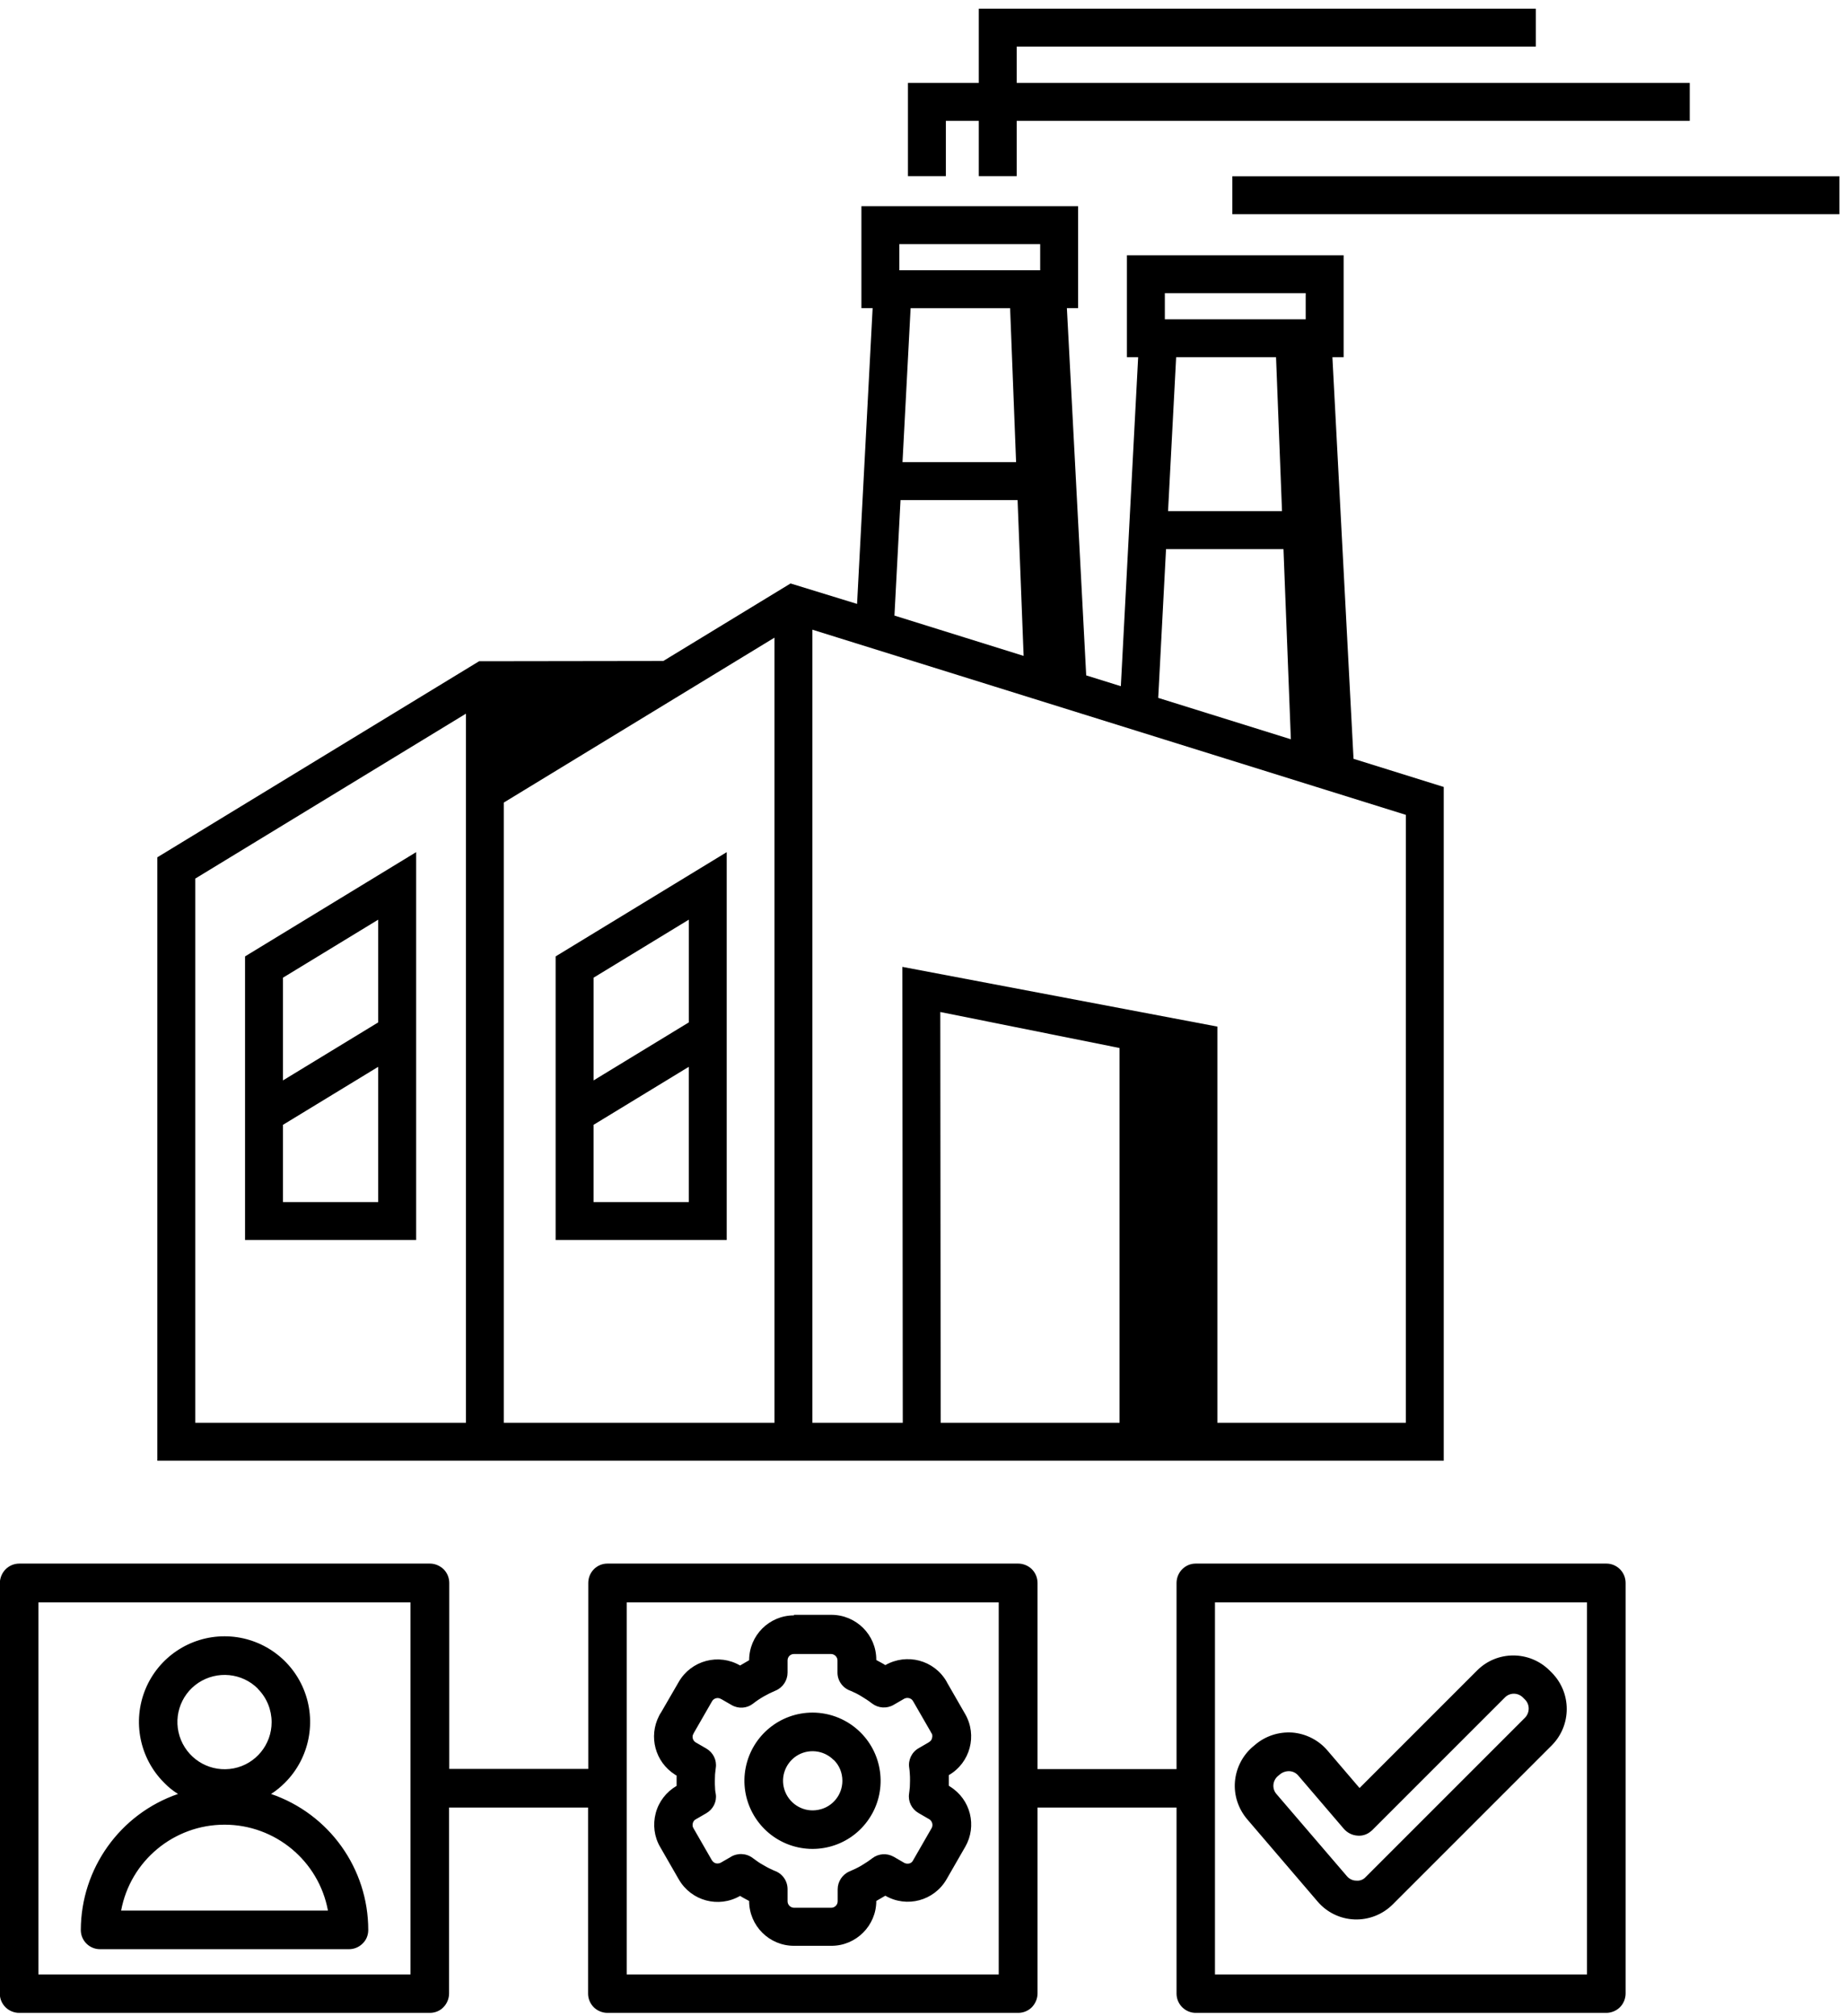
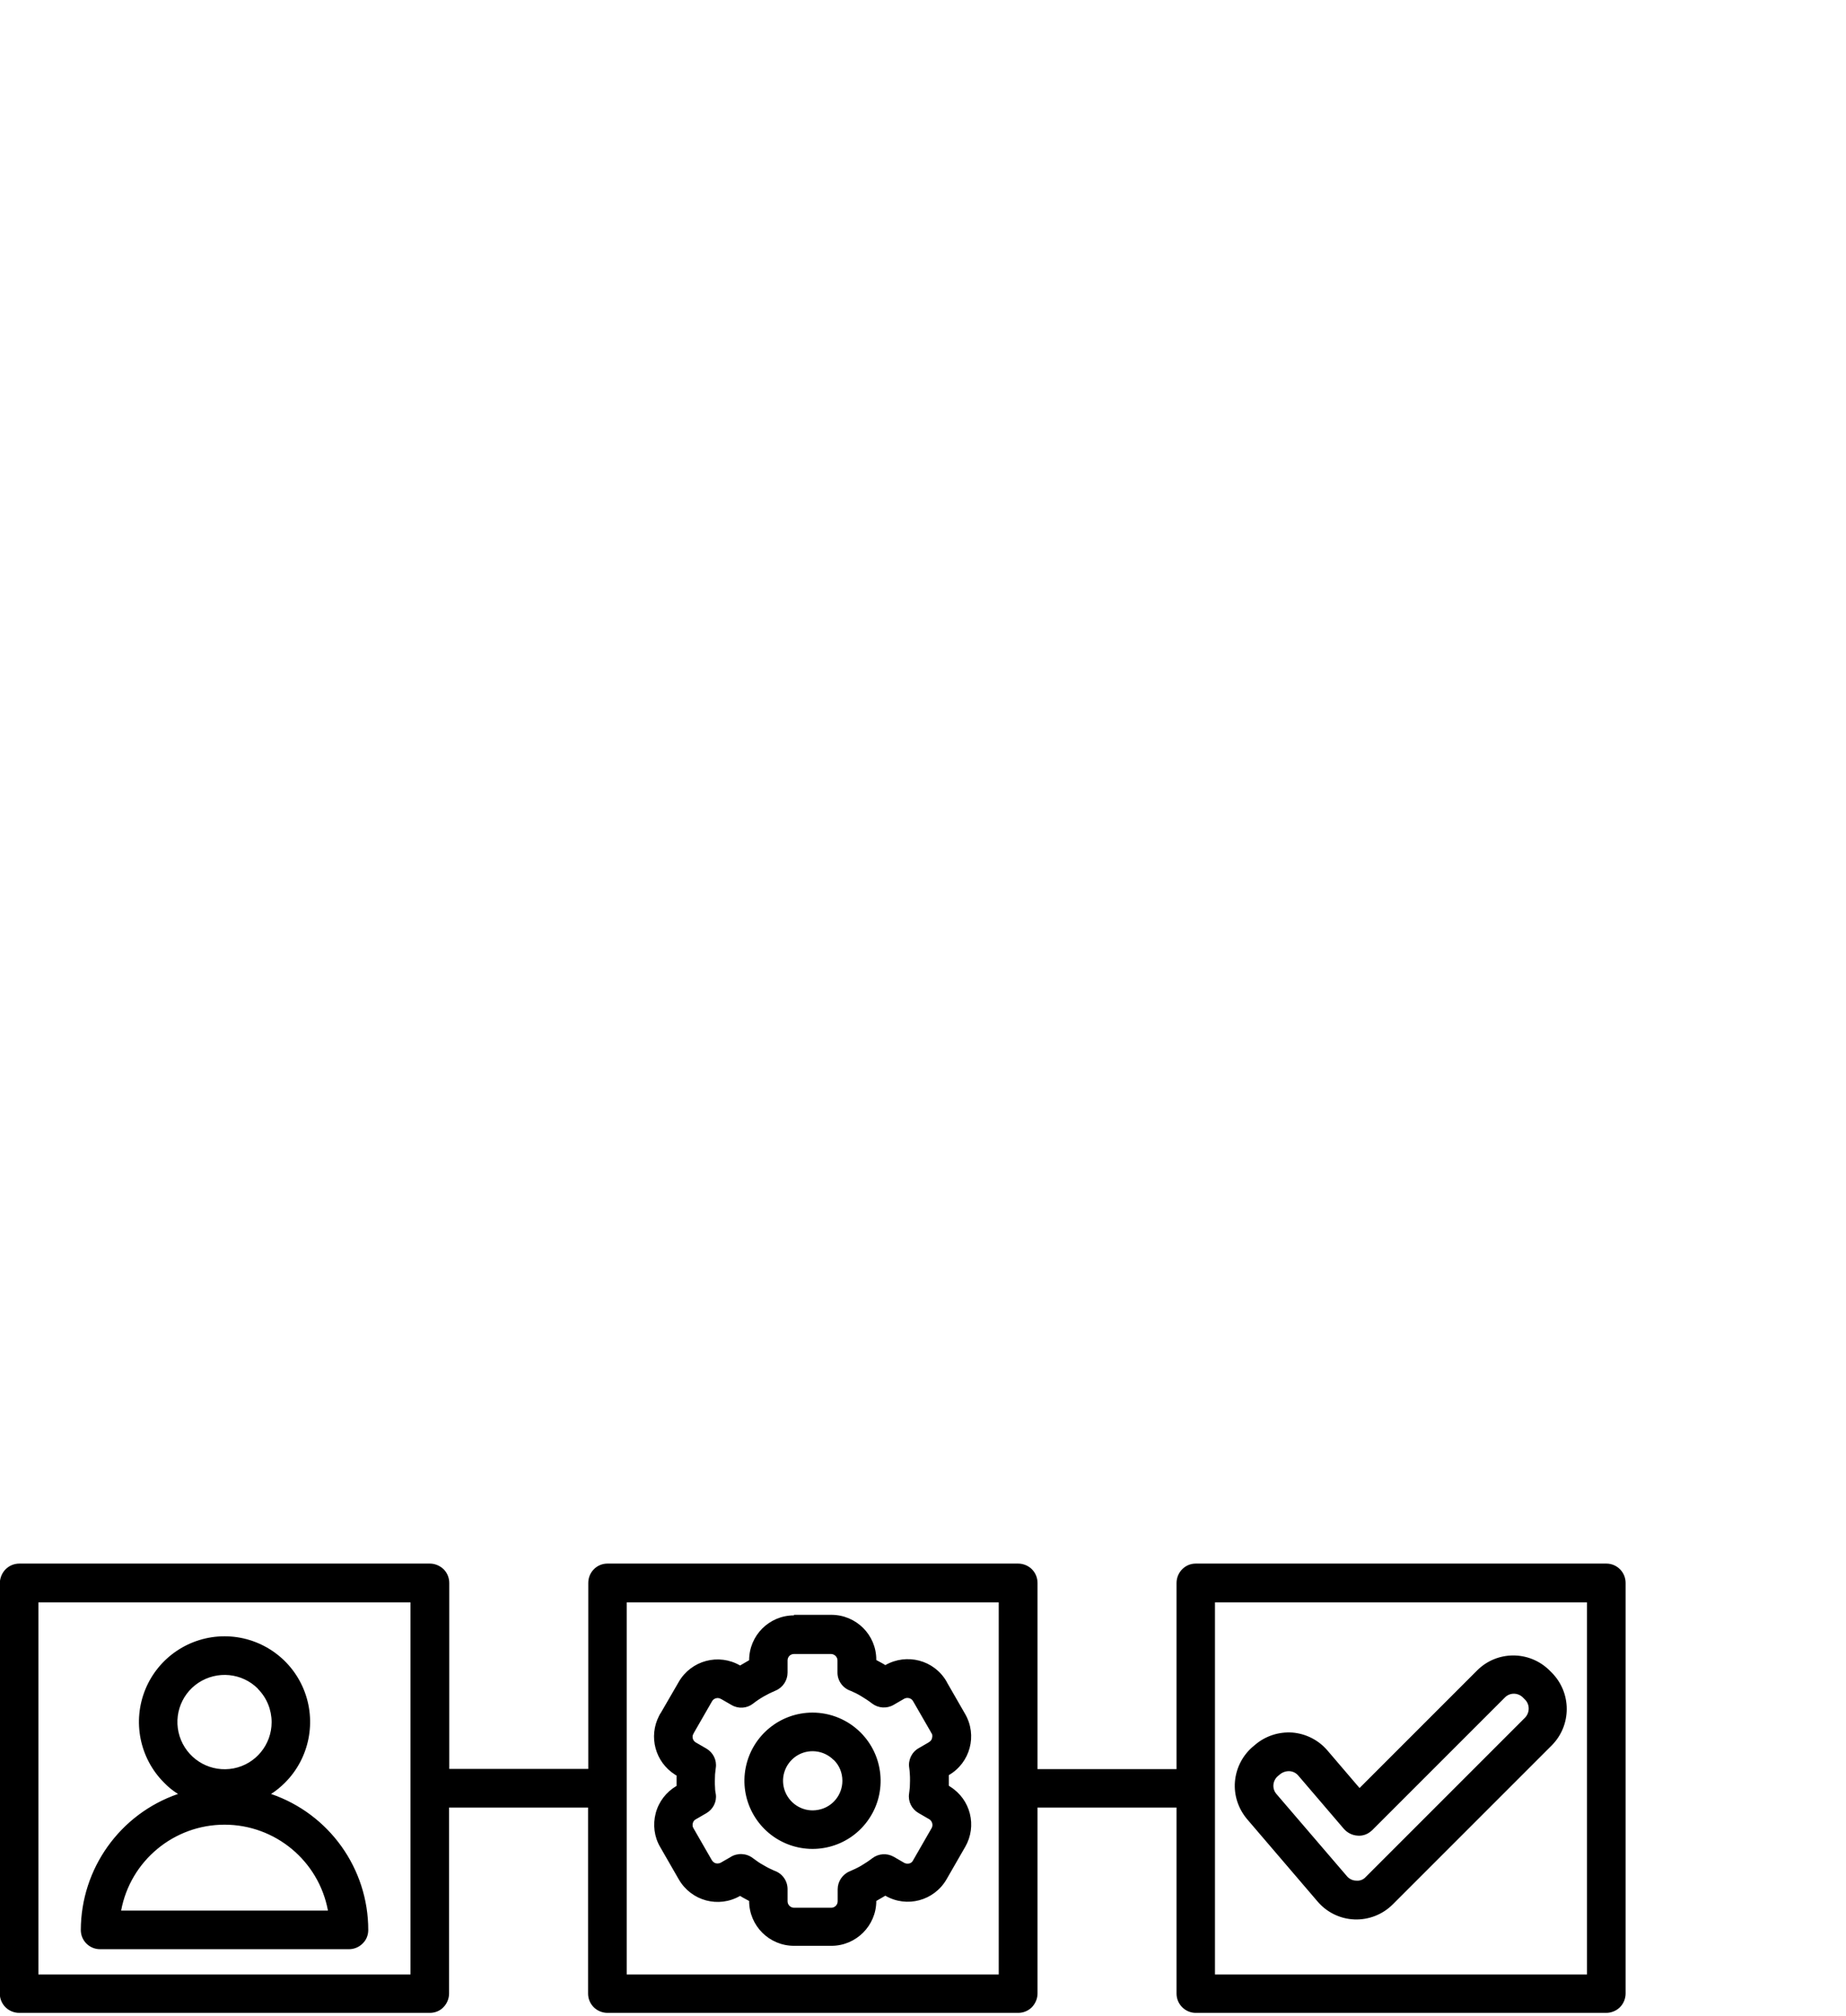
<svg xmlns="http://www.w3.org/2000/svg" class="bx-production" width="98" height="107" viewBox="0 0 98 107" fill="none">
-   <path d="M13.009 65.824H22.092V45.235L13.009 50.769V65.824ZM15.022 63.81V59.71L20.078 56.63V63.811L15.022 63.81ZM20.078 48.819V54.272L15.022 57.352V51.899L20.078 48.819Z" fill="currentcolor" />
-   <path d="M29.497 50.769V65.824H38.58V45.235L29.497 50.769ZM36.567 48.819V54.272L31.511 57.352V51.899L36.567 48.819ZM31.51 63.81V59.71L36.566 56.63V63.811L31.51 63.81Z" fill="currentcolor" />
-   <path d="M89.705 4.402H53.974V2.474H81.533V0.461H51.961V4.402H48.2V9.35H50.213V6.415H51.961V9.35H53.974V6.415H89.705V4.402Z" fill="currentcolor" />
-   <path d="M97.647 9.356H65.42V11.369H97.647V9.356Z" fill="currentcolor" />
-   <path d="M71.856 40.28L70.734 18.962H71.33V13.55H59.826V18.962H60.422L59.503 36.426L57.664 35.852L56.639 16.358H57.235V10.946H45.73V16.358H46.326L45.5 32.058L41.969 30.972L35.214 35.087L25.434 35.101L8.353 45.508V77.54H76.645V41.775L71.856 40.28ZM24.734 75.526H10.367V46.638L24.734 37.885V75.526ZM41.114 75.526H26.747V42.602L41.114 33.849V75.526ZM61.839 15.563H69.317V16.949H61.839V15.563ZM68.059 27.135H62.009L62.439 18.963H67.742L68.059 27.135ZM61.902 29.148H68.137L68.529 39.243L61.487 37.046L61.902 29.148ZM47.743 12.96H55.221V14.346H47.743V12.96ZM53.942 24.531H47.912L48.342 16.359H53.624L53.942 24.531ZM47.807 26.545H54.021L54.342 34.817L47.484 32.677L47.807 26.545ZM59.435 75.526H49.939L49.918 53.721L59.435 55.632V75.526ZM74.632 75.526H64.628V54.495L47.905 51.325L47.926 75.526H43.128V33.426L74.633 43.255L74.632 75.526Z" fill="currentcolor" />
  <path fill-rule="evenodd" clip-rule="evenodd" d="M1.02 83H22.82C23.09 83 23.35 83.11 23.55 83.3C23.74 83.49 23.85 83.75 23.85 84.03V93.9H31.23V84.03C31.23 83.46 31.68 83 32.25 83H54.05C54.32 83 54.59 83.11 54.78 83.3C54.97 83.49 55.08 83.75 55.08 84.03V93.91H62.46V84.03C62.46 83.76 62.57 83.49 62.76 83.3C62.95 83.11 63.2 83 63.48 83H85.28C85.55 83 85.81 83.11 86 83.3C86.19 83.49 86.3 83.75 86.3 84.03V105.82C86.3 106.09 86.19 106.36 86 106.55C85.81 106.74 85.54 106.85 85.27 106.85H63.48C63.21 106.85 62.95 106.74 62.76 106.55C62.57 106.36 62.46 106.1 62.46 105.83V95.95H55.08V105.82C55.08 106.09 54.97 106.35 54.78 106.55C54.59 106.74 54.33 106.85 54.05 106.85H32.25C31.98 106.85 31.71 106.74 31.52 106.55C31.33 106.36 31.22 106.1 31.22 105.83V95.95H23.84V105.82C23.84 106.09 23.73 106.36 23.54 106.55C23.35 106.75 23.09 106.85 22.81 106.85H1.02C0.75 106.85 0.48 106.74 0.29 106.55C0.1 106.36 -0.01 106.1 -0.01 105.83V84.03C5.49294e-06 83.75 0.11 83.49 0.3 83.3C0.49 83.11 0.75 83 1.03 83H1.02ZM11.92 86.86C10.08 86.86 8.42 87.97 7.72 89.67C7.02 91.37 7.41 93.33 8.71 94.63C8.93 94.86 9.18 95.06 9.45 95.23C6.37 96.29 4.3 99.19 4.29 102.45C4.29 103.02 4.75 103.47 5.31 103.47H18.53C18.8 103.47 19.06 103.36 19.25 103.17C19.45 102.98 19.55 102.72 19.55 102.45C19.55 99.19 17.48 96.29 14.39 95.23C14.66 95.06 14.91 94.85 15.13 94.63C16.43 93.33 16.82 91.37 16.12 89.67C15.42 87.97 13.76 86.86 11.92 86.86ZM13.69 89.64C12.85 88.8 11.53 88.67 10.53 89.33C9.54 89.99 9.15 91.26 9.61 92.37C10.07 93.47 11.23 94.1 12.41 93.87C13.58 93.64 14.42 92.61 14.42 91.42C14.42 90.76 14.16 90.12 13.69 89.65V89.64ZM6.43 101.42H17.41C16.92 98.78 14.61 96.86 11.92 96.86C9.23 96.86 6.92 98.78 6.43 101.42ZM43.14 90.91C41.41 90.91 39.93 92.13 39.59 93.82C39.25 95.51 40.16 97.21 41.75 97.87C43.34 98.53 45.18 97.98 46.14 96.54C47.1 95.11 46.91 93.19 45.69 91.97C45.01 91.29 44.09 90.91 43.13 90.91H43.14ZM44.25 93.42C43.72 92.89 42.89 92.81 42.27 93.22C41.65 93.64 41.4 94.43 41.69 95.13C41.98 95.82 42.71 96.22 43.45 96.07C44.19 95.93 44.72 95.28 44.72 94.53C44.72 94.11 44.56 93.71 44.26 93.42H44.25ZM42.15 85.75C40.83 85.75 39.77 86.82 39.77 88.13C39.69 88.18 39.61 88.22 39.53 88.27C39.45 88.32 39.37 88.36 39.29 88.41C38.15 87.75 36.7 88.14 36.04 89.27L35.09 90.91C35.05 90.96 35.02 91.02 34.99 91.08C34.42 92.18 34.78 93.53 35.83 94.2C35.86 94.22 35.88 94.24 35.92 94.25C35.92 94.35 35.92 94.44 35.92 94.52C35.92 94.6 35.92 94.7 35.92 94.8C35.37 95.12 34.97 95.64 34.81 96.25C34.65 96.86 34.73 97.51 35.05 98.05L36.01 99.72C36.01 99.72 36.03 99.76 36.04 99.77C36.7 100.91 38.15 101.3 39.29 100.64C39.37 100.69 39.45 100.74 39.53 100.78C39.61 100.82 39.69 100.87 39.77 100.91C39.77 102.23 40.84 103.29 42.15 103.29H44.14C45.45 103.29 46.52 102.22 46.52 100.91C46.6 100.86 46.68 100.82 46.76 100.77C46.84 100.72 46.92 100.68 47 100.63C48.14 101.29 49.59 100.9 50.25 99.76L51.21 98.09C51.21 98.09 51.23 98.05 51.24 98.04C51.88 96.93 51.53 95.52 50.44 94.84C50.42 94.82 50.39 94.81 50.37 94.79C50.37 94.69 50.37 94.6 50.37 94.51C50.37 94.42 50.37 94.33 50.37 94.23C51.51 93.57 51.89 92.12 51.24 90.99L50.28 89.32C50.28 89.32 50.26 89.28 50.25 89.26C49.59 88.12 48.14 87.74 47 88.39C46.92 88.34 46.84 88.29 46.76 88.25C46.68 88.21 46.6 88.16 46.52 88.12V88.1C46.52 86.78 45.45 85.72 44.13 85.72H42.15V85.75ZM44.14 87.8H42.15C41.96 87.8 41.81 87.95 41.81 88.14V88.79C41.81 89.2 41.56 89.58 41.18 89.74C40.75 89.92 40.34 90.15 39.97 90.44C39.65 90.69 39.2 90.72 38.84 90.51L38.32 90.21L38.26 90.18C38.1 90.09 37.89 90.15 37.8 90.31L36.84 91.98C36.84 91.98 36.82 92.02 36.81 92.04C36.76 92.12 36.76 92.21 36.78 92.29C36.8 92.37 36.86 92.45 36.93 92.49L37.5 92.82C37.86 93.03 38.06 93.43 38 93.84C37.98 93.94 37.98 94.06 37.96 94.19C37.96 94.29 37.95 94.4 37.95 94.54C37.95 94.68 37.95 94.79 37.96 94.89C37.96 95.02 37.98 95.14 38 95.24C38.06 95.64 37.86 96.04 37.5 96.25L36.93 96.58C36.85 96.62 36.8 96.7 36.78 96.78C36.76 96.87 36.76 96.96 36.81 97.04L37.77 98.71L37.8 98.76C37.85 98.83 37.92 98.89 38 98.91C38.09 98.93 38.18 98.92 38.26 98.88L38.78 98.58C39.14 98.35 39.62 98.37 39.96 98.63C40.15 98.77 40.34 98.91 40.55 99.02C40.73 99.13 40.92 99.22 41.1 99.3C41.52 99.44 41.81 99.83 41.81 100.28V100.93C41.81 101.11 41.96 101.26 42.14 101.27H44.13C44.31 101.27 44.47 101.12 44.47 100.93V100.29C44.47 99.88 44.72 99.5 45.1 99.34C45.31 99.25 45.53 99.15 45.73 99.03C45.93 98.91 46.13 98.78 46.31 98.64C46.64 98.39 47.08 98.36 47.44 98.56L48.01 98.89C48.09 98.93 48.18 98.94 48.27 98.92C48.36 98.9 48.43 98.84 48.47 98.76L49.43 97.09C49.43 97.09 49.45 97.05 49.46 97.04C49.54 96.89 49.5 96.7 49.36 96.59L49.33 96.57L48.76 96.24C48.4 96.03 48.2 95.63 48.26 95.22C48.28 95.12 48.28 95 48.3 94.87C48.3 94.77 48.31 94.66 48.31 94.52C48.31 94.38 48.31 94.27 48.3 94.17C48.3 94.06 48.28 93.95 48.27 93.85C48.2 93.43 48.4 93.01 48.77 92.8L49.27 92.51C49.27 92.51 49.33 92.47 49.36 92.45C49.42 92.4 49.47 92.34 49.48 92.26C49.5 92.19 49.5 92.12 49.48 92.05C49.45 92.01 49.43 91.97 49.41 91.93L48.5 90.35L48.47 90.3C48.38 90.14 48.17 90.09 48.01 90.17L47.44 90.5C47.08 90.71 46.63 90.68 46.3 90.43C46.12 90.29 45.92 90.16 45.72 90.04C45.54 89.93 45.36 89.84 45.17 89.76C44.75 89.62 44.46 89.23 44.46 88.79V88.14C44.46 87.96 44.31 87.81 44.13 87.8H44.14ZM72.18 94.92L70.47 92.92C70 92.37 69.33 92.03 68.61 91.97C67.89 91.92 67.18 92.15 66.63 92.62L66.51 92.72C65.96 93.19 65.62 93.86 65.56 94.58C65.5 95.3 65.74 96.01 66.2 96.56L69.94 100.93C70.43 101.51 71.14 101.86 71.9 101.89C72.66 101.92 73.4 101.63 73.94 101.09L82.38 92.65C83.44 91.58 83.44 89.86 82.38 88.79L82.27 88.68C81.2 87.61 79.47 87.61 78.41 88.68L72.17 94.92H72.18ZM72.85 97.15C72.85 97.15 72.81 97.19 72.79 97.2C72.59 97.38 72.32 97.47 72.05 97.44C71.78 97.42 71.53 97.29 71.35 97.09L68.92 94.25C68.8 94.11 68.63 94.03 68.46 94.02C68.28 94.01 68.1 94.07 67.96 94.18L67.84 94.28C67.55 94.53 67.52 94.96 67.77 95.24L71.51 99.6C71.63 99.74 71.81 99.83 72 99.83C72.19 99.85 72.38 99.78 72.51 99.63L80.96 91.18C81.22 90.91 81.22 90.48 80.96 90.22L80.85 90.11C80.58 89.84 80.15 89.84 79.89 90.11L72.85 97.15ZM84.25 85.06H64.5V104.81H84.25V85.05V85.06ZM53.02 85.06H33.27V104.81H53.02V85.05V85.06ZM21.79 85.06H2.04V104.81H21.79V85.05V85.06Z" fill="currentcolor" />
</svg>